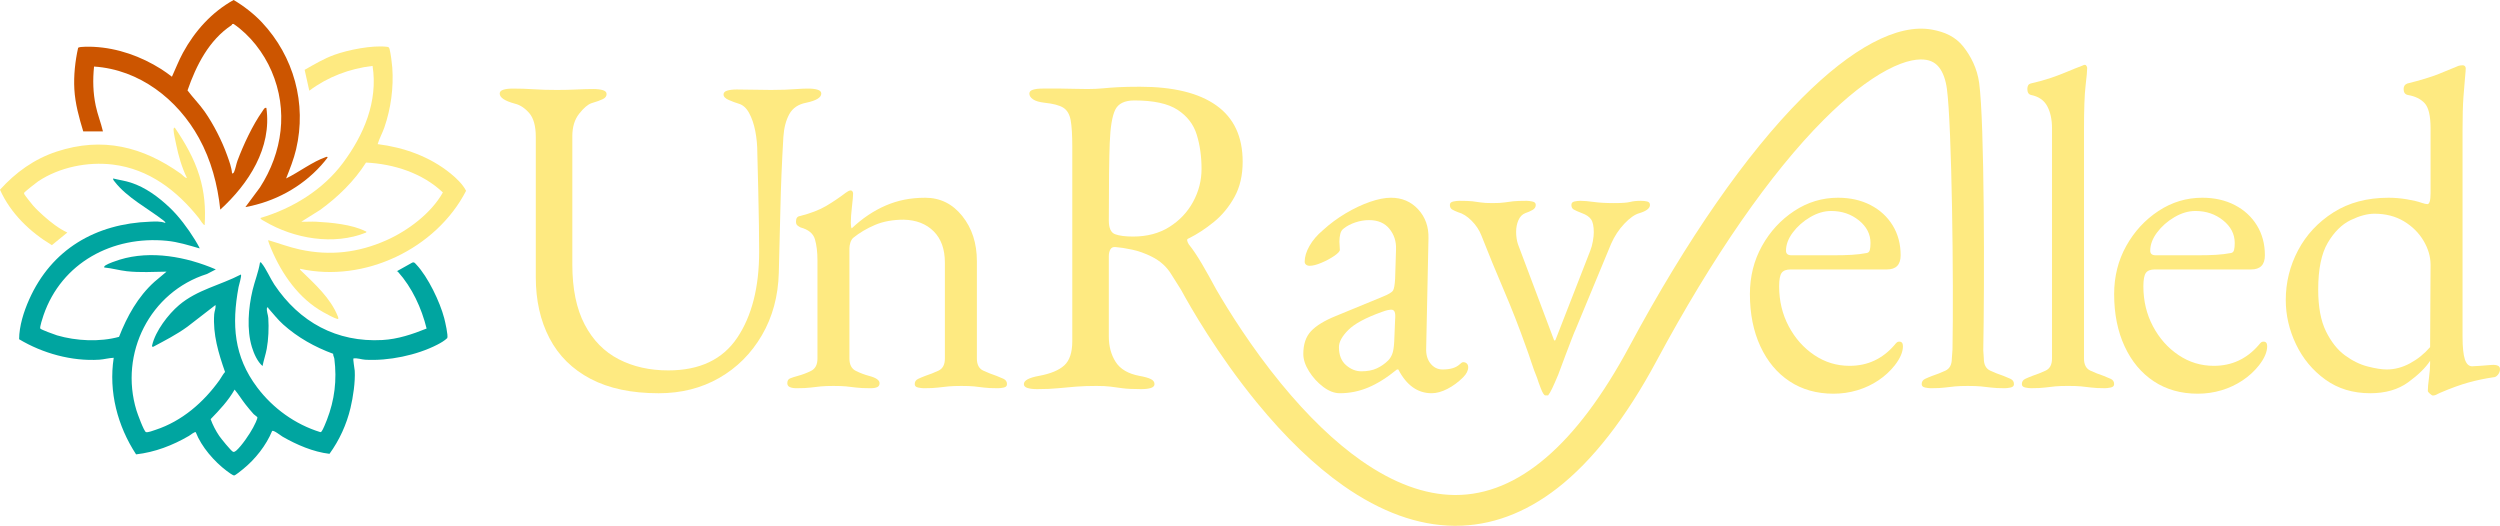
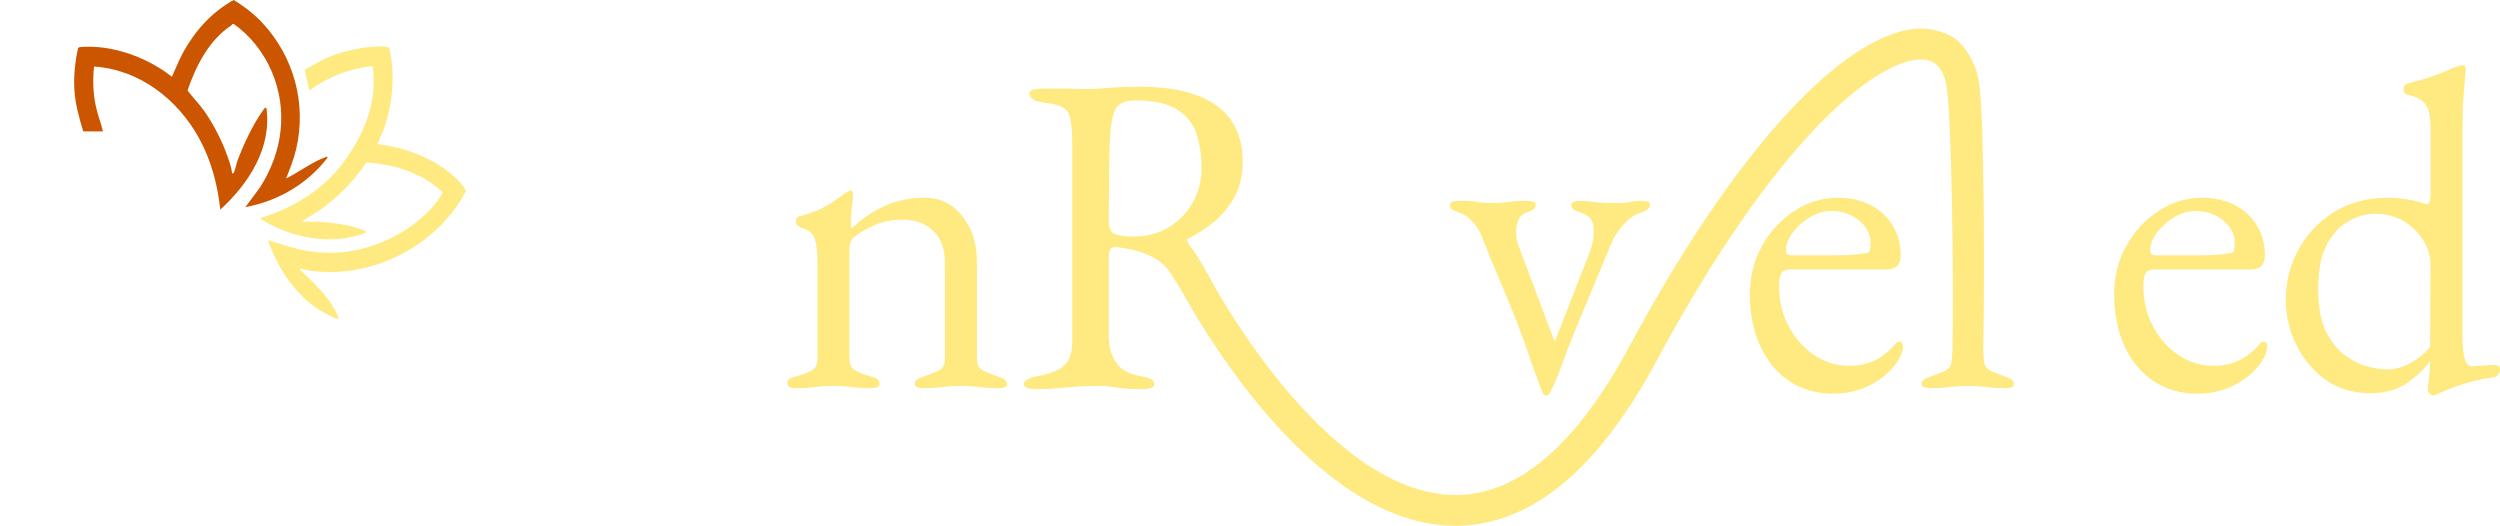
<svg xmlns="http://www.w3.org/2000/svg" id="Layer_2" viewBox="0 0 4304.06 905.21">
  <defs>
    <style>.cls-1{fill:#00a5a0;}.cls-2{fill:#c50;}.cls-3{fill:#feea81;}</style>
  </defs>
  <g id="Layer_1-2">
-     <path class="cls-1" d="M291.75,357c16.29,15.44,31.78,36.24,43.61,55.44.95,1.55,8.93,14.65,8.29,15.24-18.49-5.35-37.12-11.23-56.4-13.11-93.4-9.12-181.21,37.64-212.33,128.12-1.26,3.68-6.91,20.79-5.57,22.95,1.16,1.86,24.92,10.57,28.83,11.72,33.07,9.69,73.61,11.68,106.75,2.56,13.97-35.52,32.43-69.03,60.97-94.77l20.83-17.49c-22.57.34-45.8,1.78-68.3-.7-13.08-1.44-25.87-5.3-39-6.44-.35-1.9.91-2.84,2.27-3.74,4.87-3.22,18.25-7.87,24.23-9.71,53.97-16.53,114.9-5.07,165.64,16.73l-15.15,7.86c-98.08,30.88-151.44,136.62-121.46,234.94,1.64,5.38,12.84,36.14,16.34,37.32,3.17,1.07,12.78-2.68,16.54-3.92,45.54-14.99,82.66-47.28,110.19-85.78,3.25-4.54,5.77-10.03,9.41-13.81-11.27-32.37-21.12-64.56-18.67-99.46.38-5.36,3.08-10.24,2.22-15.83l-48.47,37.46c-18.64,13.53-39.09,23.94-59.37,34.77-1.75-1.35-1.58-1.36-1.13-3.27,5.64-24.19,27.62-53.06,46.35-68.89,31.47-26.6,70.65-34,106.41-52.62,1.6,2.26-3.38,17.88-4.07,21.64-11.96,64.72-8.14,119.42,32.22,172.95,27,35.81,65.29,63.48,108.38,76.74,1.26.23,1.87-.59,2.55-1.43,2.25-2.74,7.35-15.46,8.93-19.54,13.32-34.25,17.45-68.81,12.85-105.21-.36-2.83-2.31-5.53-2.08-8.63-31.6-11.62-61.03-28.06-86.06-50.51-9.22-8.27-17.03-18.38-25.32-27.68-.65-.73.07-2.11-2.5-1.4-1.21,6.37,1.83,12.03,2.22,18.02,1.11,16.77.33,36.74-2.72,53.19-1.84,9.93-5.28,19.59-7.19,29.5-8.91-7.83-14.81-21.26-18.29-32.61-9.2-29.99-6.08-67.66,1.1-97.9,3.8-16,10.26-31.58,12.83-47.94,2.04-.48,2.12.7,3.09,1.82,6.6,7.6,15.04,26.57,21.63,36.4,43.19,64.49,107.16,99.77,186.07,95.39,26.54-1.47,51.67-9.98,76.04-19.77-8.73-35.27-24.94-70.52-49.3-97.7-.59-.66-1.23-1.01-2.15-.84l26.33-14.74c3.66-1.94,5.36.97,7.56,3.3,19.91,21.07,40.62,64.24,47.9,92.24,1.54,5.91,7.11,30.08,5.23,34.16-4.86,4.68-11.17,8.28-17.12,11.35-35.48,18.29-84.29,28.26-124.14,25.93-6.72-.39-13.33-3.2-20.22-2.24-1.14,1.14,2.01,18.19,2.18,21.36,1.05,19.32-2.8,44.95-7.28,63.87-6.74,28.46-19.12,55.46-36.19,79.02-27.92-3.27-56.57-15.61-80.8-29.57-3.14-1.81-15.47-11.82-17.96-9.75-10.29,24.93-29.07,48.59-49.94,65.55-2.54,2.07-13.18,10.83-15.38,11.01s-10.34-5.92-12.76-7.74c-21.5-16.14-43.69-41.62-53.41-66.73-1.82-1.28-9.49,5.07-11.69,6.35-28.1,16.39-58.54,28.09-91.03,31.83-31.97-48.92-47.49-107.84-38.5-166.27-7.97.24-17,2.78-24.64,3.26-47.5,3.01-97.74-10.96-138.25-35.24.21-22.93,7.94-47.32,17.25-68.24,38.61-86.75,114.69-130.78,208.55-134.13,8.22-.29,18.3-.98,25.77,2.24,1.06-1.04-2.38-3.82-3.03-4.32-26.59-20.64-62.83-39.34-84.02-66.82-1.25-1.62-2.95-3.23-2.71-5.49,10.1,2.54,20.68,3.91,30.61,7.15,25.25,8.24,47.33,24.54,66.37,42.59ZM422.93,696.57c-6.61-8.38-12.15-17.67-19.05-25.83-10.78,19.07-26.05,35.25-41.24,50.88,3.63,10.12,8.73,19.82,14.71,28.74,2.77,4.13,20.92,26.73,24.02,27.53,1.87.48,3.92-.85,5.27-2.03,9.48-8.32,23.16-28.51,29.18-39.79,1.78-3.34,8.15-15.35,7.18-18-.14-.38-5.39-4.08-6.32-5.11-4.67-5.14-9.44-10.95-13.73-16.38Z" />
    <path class="cls-3" d="M650.21,248.13c45.3,5.66,89.73,21.5,125.33,50.39,10.02,8.13,21.16,18.67,26.88,30.01-51.48,99.88-175.2,158.86-285.78,134.2-.42,1.82.58,2.22,1.66,3.26,23.67,22.97,50.83,47.1,63.42,78.91.59,1.49,1.83,4.83-.92,4.22-5.13-1.16-19.13-8.82-24.39-11.75-41.97-23.43-71-65.14-89.42-108.75-.96-2.27-6.04-14.14-5.09-15.15,18.16,5.34,35.95,12.08,54.5,16.1,51.85,11.24,100.45,5.54,148.77-15.92,37.14-16.49,77.34-46.59,97.3-82.32-35.11-33.35-84.35-49.09-132.3-51.46-20.44,32.21-48.12,59-78.77,81.37l-32.57,20.45c8.53.33,17.19-.42,25.72.02,25.28,1.32,61.74,4.71,84.4,16.31,1.15.59,2.06-.56,1.55,2.28-55.88,22.57-124.13,10.77-175-19.31-1.24-.73-8.42-4.02-6.74-5.85,55-16.33,107.16-48.29,141.56-94.44,35.93-48.19,60.68-105.77,51.12-167.23-39.71,4.68-76.95,18.74-108.94,42.7l-8.01-35.92c16.53-9.43,33.29-19.43,51.3-25.9,24.11-8.66,65.08-16.76,90.36-13.78,3.13.37,3.8,1.1,4.61,4.15,1.87,7.07,4.08,23.95,4.62,31.51,2.47,34.79-2.36,70.59-13.71,103.4-3.34,9.65-8.55,18.69-11.45,28.5Z" />
    <path class="cls-2" d="M143.31,226.24c-7.19-23.74-13.94-47.85-15.32-72.82-1.29-23.28,1.41-48.59,6.54-71.17,2.78-2.44,22.02-1.85,26.83-1.61,41.33,2.05,81.37,16.39,116.08,38.28,6.44,4.06,12.5,8.59,18.56,13.16,6.34-13.81,11.71-27.86,18.99-41.25,20.47-37.6,49.63-70.03,87.24-90.84,17.17,10.12,35.06,23.98,48.67,38.48,54.89,58.5,77.5,139.85,58.85,218.65-4.06,17.14-10.71,33.82-17.2,50.12,22.16-10.81,45.42-28.92,68.69-36.96,1.28-.44,3.34-.71,2.46,1.36-.49,1.16-9.12,11.21-10.89,13.17-34.07,37.77-80.33,62.69-130.33,71.69l25.04-33.77c38.9-60.33,48.99-132.94,20.04-200.16-13.74-31.91-36.8-61.76-65.42-81.4l-2.42.31c-.34.57-.51,1.5-1.06,1.87-38.87,25.63-60.95,69.36-75.82,112.29,9.29,12.5,20.42,23.51,29.38,36.29,15.32,21.83,30.06,50.83,39,75.96,3.44,9.67,7.54,20.48,8.27,30.6,1.93.39,2.82-.94,3.54-2.47,2.2-4.66,3.73-13.8,5.82-19.37,10.16-27.18,26.16-61.56,42.95-85.14,1.81-2.54,3.43-6.66,6.81-5.79,9.73,68.97-30.72,130.83-79.38,175.17-4.58-43.07-15.74-85.2-36.66-123.17-36.76-66.75-102.44-117.97-180.65-123.15-2.37,22.82-1.81,45.21,2.93,67.68,3.16,14.98,8.95,29.27,12.39,43.99h-33.94Z" />
-     <path class="cls-3" d="M352.41,387.17c-1.63,1.87-8.92-10.28-9.87-11.47-37.85-47.54-86.1-84.83-148.47-92.39-43.43-5.27-91.86,4.6-128.43,28.94-2.91,1.93-23.64,18.26-24.1,19.75-.35,1.15.09,1.69.49,2.6.72,1.67,12.71,16.76,14.8,19.16,5,5.75,12.62,12.92,18.36,18.03,12.34,10.97,25.77,21.51,40.73,28.54l-26.63,21.73c-37.75-22.66-71.11-54.82-89.3-95.42,26.93-29.85,59.1-53.03,97.57-65.67,79.02-25.96,148.24-8.57,214.06,38.29,1.62,1.15,8.18,8.47,10.13,6.89-8.65-17.89-14.29-37.22-18.29-56.69-1.35-6.58-4.55-20.15-4.65-26.12-.03-1.73.18-3.21,2.12-3.67,17.69,26.23,33.01,52.5,42.39,82.98,8.67,28.17,10.86,55.25,9.07,84.52Z" />
-     <path class="cls-3" d="M1387.97,176.86c17.3-3.66,25.95-8.91,25.95-15.73,0-3.15-2.1-5.37-6.29-6.68-4.2-1.3-9.71-1.97-16.51-1.97-5.77,0-12.07.27-18.87.79-6.82.53-13.9.92-21.23,1.18-7.35.27-15.21.39-23.59.39-11.54,0-21.23-.12-29.1-.39-7.86-.26-17.83-.39-29.88-.39-6.82,0-12.32.66-16.51,1.97-4.2,1.31-6.29,3.54-6.29,6.68,0,3.67,3.01,6.82,9.04,9.44,6.02,2.63,11.66,4.72,16.91,6.29,7.34,2.1,13.37,7.47,18.09,16.12,4.72,8.65,8.26,19.01,10.62,31.06,2.36,12.07,3.54,24.91,3.54,38.53.52,19.93,1.04,40.77,1.57,62.52.52,21.76.91,42.07,1.18,60.95.26,18.87.39,34.09.39,45.61,0,61.34-12.58,110.76-37.75,148.24-25.17,37.49-64.76,56.23-118.75,56.23-31.98,0-60.43-6.41-85.33-19.27-24.91-12.84-44.43-32.76-58.59-59.77-14.16-27-21.23-61.46-21.23-103.41v-220.98c0-15.73,3.93-28.57,11.8-38.53,7.86-9.95,14.94-15.99,21.23-18.09,8.91-2.62,15.46-4.98,19.66-7.08,4.19-2.09,6.29-4.98,6.29-8.65,0-3.15-2.1-5.37-6.29-6.68-4.2-1.3-9.71-1.97-16.51-1.97-8.39,0-17.96.27-28.7.79-10.75.53-22.15.79-34.21.79-14.68,0-27.92-.39-39.71-1.18-11.8-.79-23.73-1.18-35.78-1.18-6.82,0-12.32.66-16.51,1.97-4.2,1.31-6.29,3.54-6.29,6.68,0,6.82,8.65,12.58,25.95,17.3,8.91,2.1,17.17,7.47,24.77,16.12,7.59,8.65,11.4,22.41,11.4,41.29v241.43c0,39.85,7.86,74.84,23.59,104.99,15.73,30.15,39.32,53.48,70.78,69.99s70.51,24.77,117.17,24.77c38.79,0,73.53-8.79,104.2-26.34s55.17-42.07,73.53-73.53c18.35-31.46,28.04-67.36,29.1-107.74,1.04-36.17,1.97-72.87,2.75-110.1.79-37.22,2.48-78.37,5.11-123.47,1.04-15.73,4.45-28.83,10.22-39.32,5.76-10.48,15.46-17.03,29.1-19.66Z" />
    <path class="cls-3" d="M1727.84,652.24c-3.93-1.83-8-3.54-12.19-5.11-7.86-2.62-15.47-5.63-22.81-9.04-7.35-3.4-11.01-10.35-11.01-20.84v-167.5c0-30.93-8.39-56.88-25.17-77.85-16.79-20.96-38.02-31.46-63.7-31.46s-47.32,4.46-68.02,13.37c-20.72,8.92-40.24,22.02-58.59,39.32-.53-.52-.92-1.7-1.18-3.54-.27-1.83-.39-3.8-.39-5.9,0-7.34.65-16.64,1.97-27.92,1.3-11.27,1.97-18.74,1.97-22.41,0-1.57-.39-2.88-1.18-3.93-.79-1.04-1.71-1.57-2.75-1.57-1.57,0-3.02.39-4.33,1.18-1.31.79-2.75,1.71-4.33,2.75-11.01,8.39-22.29,16-33.82,22.81-11.54,6.82-26.48,12.58-44.83,17.3-4.72.53-7.08,3.67-7.08,9.44,0,3.15.79,5.38,2.36,6.68,1.57,1.31,3.4,2.49,5.5,3.54,13.63,3.67,21.88,10.49,24.77,20.45,2.88,9.96,4.33,22.02,4.33,36.17v169.08c0,10.49-3.67,17.57-11.01,21.23-7.35,3.67-14.94,6.56-22.81,8.65-5.78,1.57-10.22,3.02-13.37,4.33-3.15,1.31-4.72,4.07-4.72,8.26,0,3.15,1.44,5.38,4.33,6.68,2.88,1.3,6.68,1.97,11.4,1.97,10.48,0,18.74-.39,24.77-1.18,6.02-.79,11.8-1.44,17.3-1.97,5.5-.52,12.71-.79,21.63-.79,9.44,0,16.77.27,22.02.79,5.23.53,10.88,1.18,16.91,1.97,6.02.79,14.28,1.18,24.77,1.18,5.23,0,9.17-.66,11.8-1.97,2.62-1.3,3.93-3.54,3.93-6.68,0-5.23-6.03-9.44-18.09-12.58-7.86-2.09-15.47-4.98-22.81-8.65-7.35-3.66-11.01-10.74-11.01-21.23v-189.52c0-3.15.52-6.41,1.57-9.83,1.04-3.4,2.62-6.16,4.72-8.26,11.01-8.91,23.59-16.38,37.75-22.41,14.16-6.02,30.67-9.04,49.54-9.04,21.49.53,38.66,7.21,51.51,20.05,12.84,12.85,19.27,30.81,19.27,53.87v165.15c0,10.49-3.67,17.44-11.01,20.84-7.35,3.42-14.94,6.43-22.81,9.04-4.2,1.57-8.26,3.28-12.19,5.11-3.93,1.84-5.9,4.85-5.9,9.04,0,3.15,1.97,5.11,5.9,5.9,3.93.79,7.2,1.18,9.83,1.18,10.48,0,18.74-.39,24.77-1.18,6.02-.79,11.92-1.44,17.69-1.97,5.76-.52,13.1-.79,22.02-.79,9.44,0,16.77.27,22.02.79,5.23.53,10.74,1.18,16.51,1.97,5.76.79,13.88,1.18,24.38,1.18,3.15,0,6.55-.39,10.22-1.18,3.66-.79,5.5-2.75,5.5-5.9,0-4.19-1.97-7.2-5.9-9.04Z" />
-     <path class="cls-3" d="M2525.35,625.89c-1.57-1.58-3.67-2.36-6.29-2.36-1.57,0-3.67,1.31-6.29,3.93-6.29,5.77-16,8.65-29.1,8.65-8.39,0-15.33-3.4-20.84-10.22-5.5-6.81-8-15.73-7.47-26.74l3.94-188.74c.51-19.92-5.39-36.57-17.7-49.94-12.32-13.36-27.92-20.05-46.79-20.05-10.49,0-22.55,2.36-36.17,7.08-13.64,4.72-27.53,11.28-41.68,19.66-14.16,8.39-27.27,18.09-39.32,29.1-9.97,8.39-17.7,17.43-23.2,27.13-5.51,9.7-8.26,18.75-8.26,27.13,0,2.1.79,3.81,2.36,5.11,1.57,1.31,3.66,1.97,6.29,1.97,5.23,0,11.92-1.7,20.05-5.12,8.12-3.4,15.46-7.33,22.02-11.79,6.55-4.45,9.83-7.99,9.83-10.62,0-2.09-.13-4.45-.39-7.08-.27-2.61-.39-4.97-.39-7.07,0-4.72.51-9.17,1.57-13.37,1.04-4.19,3.14-7.34,6.29-9.44,5.23-4.19,11.8-7.59,19.66-10.22,7.86-2.62,15.73-3.94,23.59-3.94,15.2,0,26.86,4.99,35,14.95,8.12,9.96,11.92,21.76,11.4,35.38l-1.57,50.33c-.53,10.5-1.71,17.31-3.54,20.45-1.84,3.15-8,6.82-18.48,11.01l-80.22,33.03c-19.4,7.86-33.55,16.51-42.46,25.95-8.92,9.44-13.37,22.55-13.37,39.32,0,9.44,3.27,19.4,9.83,29.89,6.55,10.49,14.67,19.4,24.38,26.73,9.69,7.34,19.27,11.01,28.7,11.01,16.77,0,33.03-3.28,48.76-9.83s32.24-16.9,49.54-31.06h2.36c14.16,27.27,33.29,40.89,57.41,40.89,8.38,0,17.42-2.49,27.13-7.47,9.7-4.97,18.74-11.66,27.13-20.05,5.76-5.76,8.65-11.53,8.65-17.3,0-2.62-.78-4.72-2.36-6.29ZM2401.89,549.61l-1.57,38.53c-.53,9.96-1.71,17.18-3.54,21.63-1.85,4.46-4.07,7.99-6.69,10.61-5.77,5.78-12.32,10.36-19.66,13.76-7.35,3.42-16.26,5.12-26.74,5.12-9.43,0-18.22-3.54-26.34-10.62-8.14-7.08-12.19-17.42-12.19-31.06,0-8.91,5.37-18.74,16.12-29.49,10.74-10.74,30.01-21.1,57.8-31.07,4.19-1.57,7.6-2.61,10.23-3.14,2.61-.52,4.44-.79,5.5-.79,3.15,0,5.23,1.32,6.29,3.93,1.05,2.63,1.3,6.82.79,12.59Z" />
    <path class="cls-3" d="M2500.1,360.67c2.62,1.57,6.02,3.15,10.22,4.72,7.86,2.1,15.59,6.96,23.2,14.55,7.59,7.61,13.23,16.12,16.91,25.56,12.58,31.98,25.56,63.58,38.93,94.76,13.37,31.2,25.82,63.05,37.35,95.55,3.15,8.39,6.29,17.44,9.44,27.13,3.15,9.71,6.55,19.01,10.22,27.92,1.04,3.67,3.15,9.57,6.29,17.69,3.15,8.12,5.76,12.19,7.86,12.19h4.72c2.09-2.63,4.45-6.68,7.08-12.19,2.62-5.5,6.02-13.23,10.22-23.2,5.23-14.16,9.7-26.07,13.37-35.78,3.66-9.69,7.08-18.6,10.22-26.74,3.15-8.12,5.23-13.23,6.29-15.33l61.34-147.85c5.76-13.1,13.37-24.64,22.81-34.6,9.44-9.95,18.09-15.99,25.95-18.09,12.05-3.66,18.09-8.38,18.09-14.16,0-3.15-1.57-5.11-4.72-5.9-3.15-.79-6.82-1.18-11.01-1.18-7.35,0-13.5.66-18.48,1.97-4.99,1.31-14.29,1.97-27.92,1.97s-25.17-.65-34.6-1.97c-9.44-1.3-17.04-1.97-22.81-1.97-3.67,0-7.21.39-10.62,1.18-3.42.79-5.11,2.75-5.11,5.9,0,3.67,1.3,6.29,3.93,7.86,2.62,1.57,7.34,3.67,14.16,6.29,7.34,2.63,12.58,6.17,15.73,10.62,3.15,4.46,4.72,11.93,4.72,22.41,0,4.2-.53,9.31-1.57,15.33-1.06,6.03-2.63,11.67-4.72,16.91l-59.77,153.35c-.53.53-.92.79-1.18.79-.27,0-.66-.26-1.18-.79l-62.13-165.15c-1.06-3.15-1.84-6.55-2.36-10.22-.53-3.66-.79-7.34-.79-11.01,0-7.34,1.3-14.02,3.93-20.05,2.62-6.02,6.55-10.09,11.8-12.19,4.72-1.57,8.91-3.4,12.58-5.5,3.66-2.09,5.5-4.98,5.5-8.65,0-3.15-1.97-5.11-5.9-5.9-3.93-.79-7.21-1.18-9.83-1.18-9.97,0-17.57.27-22.81.79-5.25.53-10.22,1.18-14.94,1.97-4.72.79-11.8,1.18-21.23,1.18-8.92,0-15.73-.39-20.45-1.18-4.72-.79-9.44-1.44-14.16-1.97-4.72-.52-12.32-.79-22.81-.79-2.63,0-5.9.39-9.83,1.18-3.93.79-5.9,2.75-5.9,5.9,0,3.67,1.3,6.29,3.93,7.86Z" />
    <path class="cls-3" d="M3269.84,588.14c-1.57,0-2.89.39-3.93,1.18-1.06.79-2.63,2.49-4.72,5.11-9.97,11.54-21.37,20.32-34.21,26.35-12.85,6.03-27.13,9.04-42.86,9.04-22.02,0-42.21-6.16-60.55-18.48-18.36-12.31-33.03-28.83-44.04-49.55-11.01-20.7-16.51-43.64-16.51-68.81,0-11.52,1.43-19.26,4.32-23.2,2.88-3.93,7.99-5.89,15.34-5.89h165.93c15.73,0,23.59-8.13,23.59-24.38,0-19.39-4.6-36.57-13.76-51.51-9.18-14.94-21.9-26.6-38.14-35-16.26-8.38-34.88-12.58-55.84-12.58-27.26,0-52.43,7.61-75.49,22.81-23.08,15.21-41.56,35.26-55.45,60.16-13.89,24.9-20.84,52.56-20.84,82.96,0,34.09,6.03,64.09,18.09,90.05,12.06,25.95,28.83,46,50.33,60.16,21.49,14.15,46.66,21.23,75.5,21.23,14.15,0,27.78-1.97,40.89-5.9,13.1-3.93,25.17-9.56,36.18-16.91,11.01-7.33,20.44-15.98,28.31-25.95,9.43-12.05,14.15-23.06,14.15-33.03,0-5.23-2.1-7.86-6.29-7.86ZM3086.61,400.19c7.86-10.48,17.81-19.27,29.88-26.35,12.05-7.07,24.11-10.61,36.18-10.61,18.34,0,34.2,5.38,47.57,16.12,13.37,10.75,20.06,23.73,20.06,38.92,0,5.25-.4,9.32-1.18,12.19-.79,2.89-2.5,4.6-5.11,5.12-8.4,1.57-17.05,2.63-25.96,3.14-8.92.53-19.66.79-32.24.79h-71.56c-6.29,0-9.44-2.62-9.44-7.87,0-10.48,3.93-20.96,11.8-31.45Z" />
    <path class="cls-3" d="M3461.4,652.23c-3.93-1.83-8-3.54-12.19-5.11-7.87-2.62-15.47-5.63-22.81-9.04-7.35-3.41-11.01-10.35-11.01-20.84l-.93-14.2c2.14-114.84,2.2-391.76-7.09-460.28-3.44-25.34-14.57-46.32-27.15-62.36-13.55-17.27-32.24-25.48-54.04-29.42-29.54-5.35-64.04,2.34-102.55,22.84-37.62,20.03-78.45,51.98-121.35,94.95-95.48,95.63-198.2,243.48-297.07,427.57-91.19,169.8-191.88,255.87-299.33,255.87-.67,0-1.35,0-2.01-.01-51-.51-104.84-20.36-160.04-59-45.78-32.04-92.38-76.84-138.5-133.14-50.63-61.81-89.59-124.15-111.37-161.61-16.93-31.23-32.92-60.26-47.35-77.82-1.58-2.61-2.5-4.84-2.76-6.68-.27-1.83.65-3.01,2.76-3.54,14.67-7.33,29.09-16.77,43.25-28.31,14.15-11.53,25.95-25.82,35.39-42.86,9.43-17.03,14.15-37.35,14.15-60.95,0-42.98-15.08-75.22-45.22-96.72-30.15-21.5-74.05-32.25-131.72-32.25-15.21,0-27.66.27-37.35.79-9.71.53-18.49,1.18-26.35,1.97-7.86.78-16.78,1.18-26.74,1.18-10.49,0-18.87-.13-25.16-.4-6.29-.26-12.98-.39-20.06-.39h-31.85c-6.81,0-12.32.66-16.51,1.97-4.2,1.31-6.29,3.53-6.29,6.68,0,3.67,2.09,6.95,6.29,9.83,4.19,2.89,10.74,4.85,19.66,5.9,15.2,1.57,26.08,4.46,32.64,8.65,6.55,4.2,10.74,11.4,12.58,21.62,1.83,10.23,2.75,25.3,2.75,45.22v335.01c0,19.4-4.59,33.3-13.76,41.68-9.18,8.39-23.73,14.43-43.65,18.09-17.3,3.15-25.95,7.86-25.95,14.16,0,3.14,2.09,5.37,6.29,6.68,4.19,1.3,9.7,1.97,16.52,1.97,14.15,0,26.34-.53,36.57-1.58,10.22-1.05,20.44-1.96,30.67-2.75,10.22-.79,21.88-1.18,34.99-1.18,9.95,0,17.95.39,23.99,1.18,6.02.79,12.84,1.7,20.44,2.75,7.6,1.05,18.48,1.58,32.64,1.58,6.81,0,12.31-.67,16.51-1.97,4.19-1.31,6.3-3.54,6.3-6.68,0-3.67-2.11-6.55-6.3-8.66-4.2-2.08-10.75-3.93-19.66-5.5-19.4-3.66-33.03-11.66-40.89-23.99-7.86-12.31-11.8-26.86-11.8-43.64v-138.41c0-4.72.91-8.65,2.76-11.8,1.83-3.14,4.84-4.44,9.04-3.93,7.34.53,16.64,1.97,27.92,4.33,11.27,2.36,22.67,6.42,34.21,12.19,14.67,7.35,25.95,17.57,33.81,30.67,5.76,9.22,11.25,17.92,16.47,26.11,15.89,29.29,62.57,111.13,130.51,194.22,49.24,60.23,99.46,108.49,149.28,143.43,64.25,45.08,128.27,68.26,190.28,68.9.88.01,1.76.01,2.64.01,60.95,0,119.88-21.76,175.18-64.71,60.52-47.01,118-120.72,170.83-219.08,96.45-179.61,196-323.18,287.87-415.21,39.19-39.24,75.78-68.05,108.76-85.61,34.54-18.39,56.15-19.65,68.21-17.47,9.08,1.64,16.2,5.89,21.77,12.99,6.6,8.4,11.2,21.11,13.33,36.77,8.55,63.05,11.79,333.1,9.62,448.98-.72,9.79-1.13,15.37-1.13,15.37,0,10.49-3.67,17.43-11.01,20.84-7.34,3.41-14.94,6.42-22.8,9.04-4.2,1.57-8.26,3.28-12.19,5.11-3.93,1.84-5.9,4.86-5.9,9.05,0,3.14,1.97,5.11,5.9,5.89,3.93.79,7.2,1.18,9.83,1.18,10.48,0,18.6-.39,24.38-1.18,5.76-.78,11.52-1.43,17.3-1.96,5.76-.52,13.1-.79,22.02-.79,9.43,0,16.91.27,22.41.79,5.51.53,11.27,1.18,17.3,1.96,6.02.79,14.02,1.18,23.99,1.18,2.61,0,5.9-.39,9.83-1.18,3.93-.78,5.9-2.75,5.9-5.89,0-4.19-1.97-7.21-5.9-9.05ZM2013.18,390.75c-17.57,11.01-38.41,16.52-62.52,16.52-13.11,0-23.33-1.31-30.67-3.94-7.34-2.61-11.01-10.48-11.01-23.59,0-31.46.13-58.32.4-80.61.26-22.27.65-39.97,1.18-53.08,1.04-27.25,4.19-46.26,9.43-57.01,5.24-10.74,16.25-16.12,33.03-16.12,33.03,0,57.8,5.38,74.32,16.12,16.51,10.75,27.52,25.04,33.03,42.86,5.5,17.83,8.26,37.49,8.26,58.98,0,19.93-4.86,38.8-14.55,56.62-9.71,17.83-23.34,32.24-40.9,43.25Z" />
-     <path class="cls-3" d="M3633.86,652.24c-3.93-1.83-8-3.54-12.19-5.11-7.86-2.62-15.47-5.63-22.81-9.04-7.35-3.4-11.01-10.35-11.01-20.84V224.04c0-35.65.91-61.21,2.75-76.67,1.83-15.46,2.75-25.56,2.75-30.28,0-1.04-.39-2.22-1.18-3.54-.79-1.3-1.71-1.97-2.75-1.97s-2.63.53-4.72,1.57c-8.39,3.15-16.91,6.56-25.56,10.22-8.65,3.67-17.96,7.21-27.92,10.62-9.96,3.42-21.76,6.68-35.39,9.83-3.67,1.06-5.5,4.2-5.5,9.44,0,5.77,2.09,9.18,6.29,10.22,13.1,2.63,22.41,9.04,27.92,19.27s8.26,22.94,8.26,38.14v396.35c0,10.49-3.67,17.44-11.01,20.84-7.35,3.42-14.94,6.43-22.81,9.04-4.2,1.57-8.26,3.28-12.19,5.11-3.93,1.84-5.9,4.85-5.9,9.04,0,3.15,1.97,5.11,5.9,5.9,3.93.79,7.2,1.18,9.83,1.18,10.48,0,18.6-.39,24.38-1.18,5.76-.79,11.53-1.44,17.3-1.97,5.76-.52,13.1-.79,22.02-.79,9.44,0,16.91.27,22.41.79,5.5.53,11.27,1.18,17.3,1.97,6.02.79,14.02,1.18,23.99,1.18,2.62,0,5.9-.39,9.83-1.18,3.93-.79,5.9-2.75,5.9-5.9,0-4.19-1.97-7.2-5.9-9.04Z" />
    <path class="cls-3" d="M3896.92,588.14c-1.58,0-2.89.39-3.94,1.18-1.05.79-2.62,2.49-4.71,5.11-9.97,11.54-21.37,20.32-34.21,26.35-12.86,6.03-27.13,9.04-42.86,9.04-22.02,0-42.21-6.16-60.56-18.48-18.35-12.31-33.02-28.83-44.03-49.55-11.01-20.7-16.52-43.64-16.52-68.81,0-11.52,1.44-19.26,4.33-23.2,2.87-3.93,7.98-5.89,15.33-5.89h165.93c15.73,0,23.6-8.13,23.6-24.38,0-19.39-4.6-36.57-13.77-51.51-9.18-14.94-21.89-26.6-38.14-35-16.25-8.38-34.87-12.58-55.83-12.58-27.27,0-52.43,7.61-75.5,22.81-23.07,15.21-41.55,35.26-55.44,60.16-13.9,24.9-20.84,52.56-20.84,82.96,0,34.09,6.02,64.09,18.09,90.05,12.05,25.95,28.83,46,50.33,60.16,21.49,14.15,46.65,21.23,75.49,21.23,14.16,0,27.79-1.97,40.9-5.9,13.1-3.93,25.16-9.56,36.17-16.91,11.01-7.33,20.45-15.98,28.31-25.95,9.44-12.05,14.16-23.06,14.16-33.03,0-5.23-2.1-7.86-6.29-7.86ZM3713.68,400.19c7.87-10.48,17.82-19.27,29.89-26.35,12.05-7.07,24.11-10.61,36.17-10.61,18.35,0,34.21,5.38,47.58,16.12,13.37,10.75,20.05,23.73,20.05,38.92,0,5.25-.39,9.32-1.18,12.19-.78,2.89-2.49,4.6-5.11,5.12-8.39,1.57-17.04,2.63-25.95,3.14-8.92.53-19.66.79-32.24.79h-71.57c-6.29,0-9.43-2.62-9.43-7.87,0-10.48,3.93-20.96,11.79-31.45Z" />
    <path class="cls-3" d="M4289.91,628.25c-6.82.52-13.51,1.05-20.06,1.57-6.56.53-11.14.79-13.76.79-5.77,0-9.96-4.06-12.58-12.19-2.63-8.13-3.93-21.1-3.93-38.93V224.03c0-23.59.51-42.72,1.57-57.41,1.04-14.67,1.97-25.81,2.75-33.42.79-7.59,1.18-12.97,1.18-16.12-.53-3.14-2.36-4.72-5.5-4.72-1.06,0-2.5.14-4.33.4-1.84.27-3.81.92-5.9,1.96-7.34,3.15-17.57,7.35-30.67,12.58-13.11,5.25-31.2,10.76-54.26,16.52-4.2,1.57-6.29,4.72-6.29,9.44,0,5.77,2.36,9.17,7.08,10.22,12.58,2.1,22.27,6.82,29.09,14.15,6.81,7.35,10.23,21.77,10.23,43.26v111.67c0,12.58-1.85,18.87-5.51,18.87-2.1,0-5.5-.79-10.22-2.36-5.78-2.09-14.03-4.05-24.77-5.9-10.75-1.83-21.37-2.75-31.85-2.75-36.71,0-68.3,8.39-94.76,25.17-26.48,16.78-46.79,38.53-60.95,65.27-14.16,26.74-21.23,55.32-21.23,85.72,0,26.22,5.89,51.64,17.69,76.28,11.8,24.65,28.57,44.82,50.33,60.55,21.75,15.73,47.58,23.59,77.46,23.59,26.21,0,47.97-6.29,65.27-18.87,17.31-12.58,29.89-24.9,37.75-36.96v4.72c0,6.82-.66,15.07-1.96,24.77-1.32,9.71-1.97,17.16-1.97,22.41,0,1.05,1.18,2.62,3.54,4.72,2.36,2.09,4.05,3.15,5.11,3.15,1.57,0,3.01-.27,4.33-.79,1.3-.53,4.05-1.84,8.25-3.93,18.35-7.87,34.6-13.77,48.76-17.7,14.16-3.93,28.57-6.94,43.25-9.04,2.62,0,5.11-1.44,7.47-4.33,2.36-2.87,3.54-6.15,3.54-9.83,0-5.23-4.72-7.59-14.15-7.07ZM4183.74,597.58c-9.96,11.53-21.5,20.84-34.6,27.91-13.11,7.08-26.48,10.62-40.11,10.62-8.39,0-19.26-1.7-32.63-5.11-13.37-3.41-26.48-9.83-39.32-19.27-12.86-9.44-23.73-23.2-32.64-41.29-8.92-18.08-13.37-42.07-13.37-71.95,0-35.12,5.51-61.99,16.52-80.61,11.01-18.6,24.1-31.58,39.32-38.93,15.2-7.33,28.82-11.01,40.89-11.01,19.39,0,36.3,4.33,50.72,12.98,14.42,8.65,25.68,19.8,33.82,33.42,8.12,13.64,12.19,27.53,12.19,41.68l-.79,141.56Z" />
  </g>
</svg>